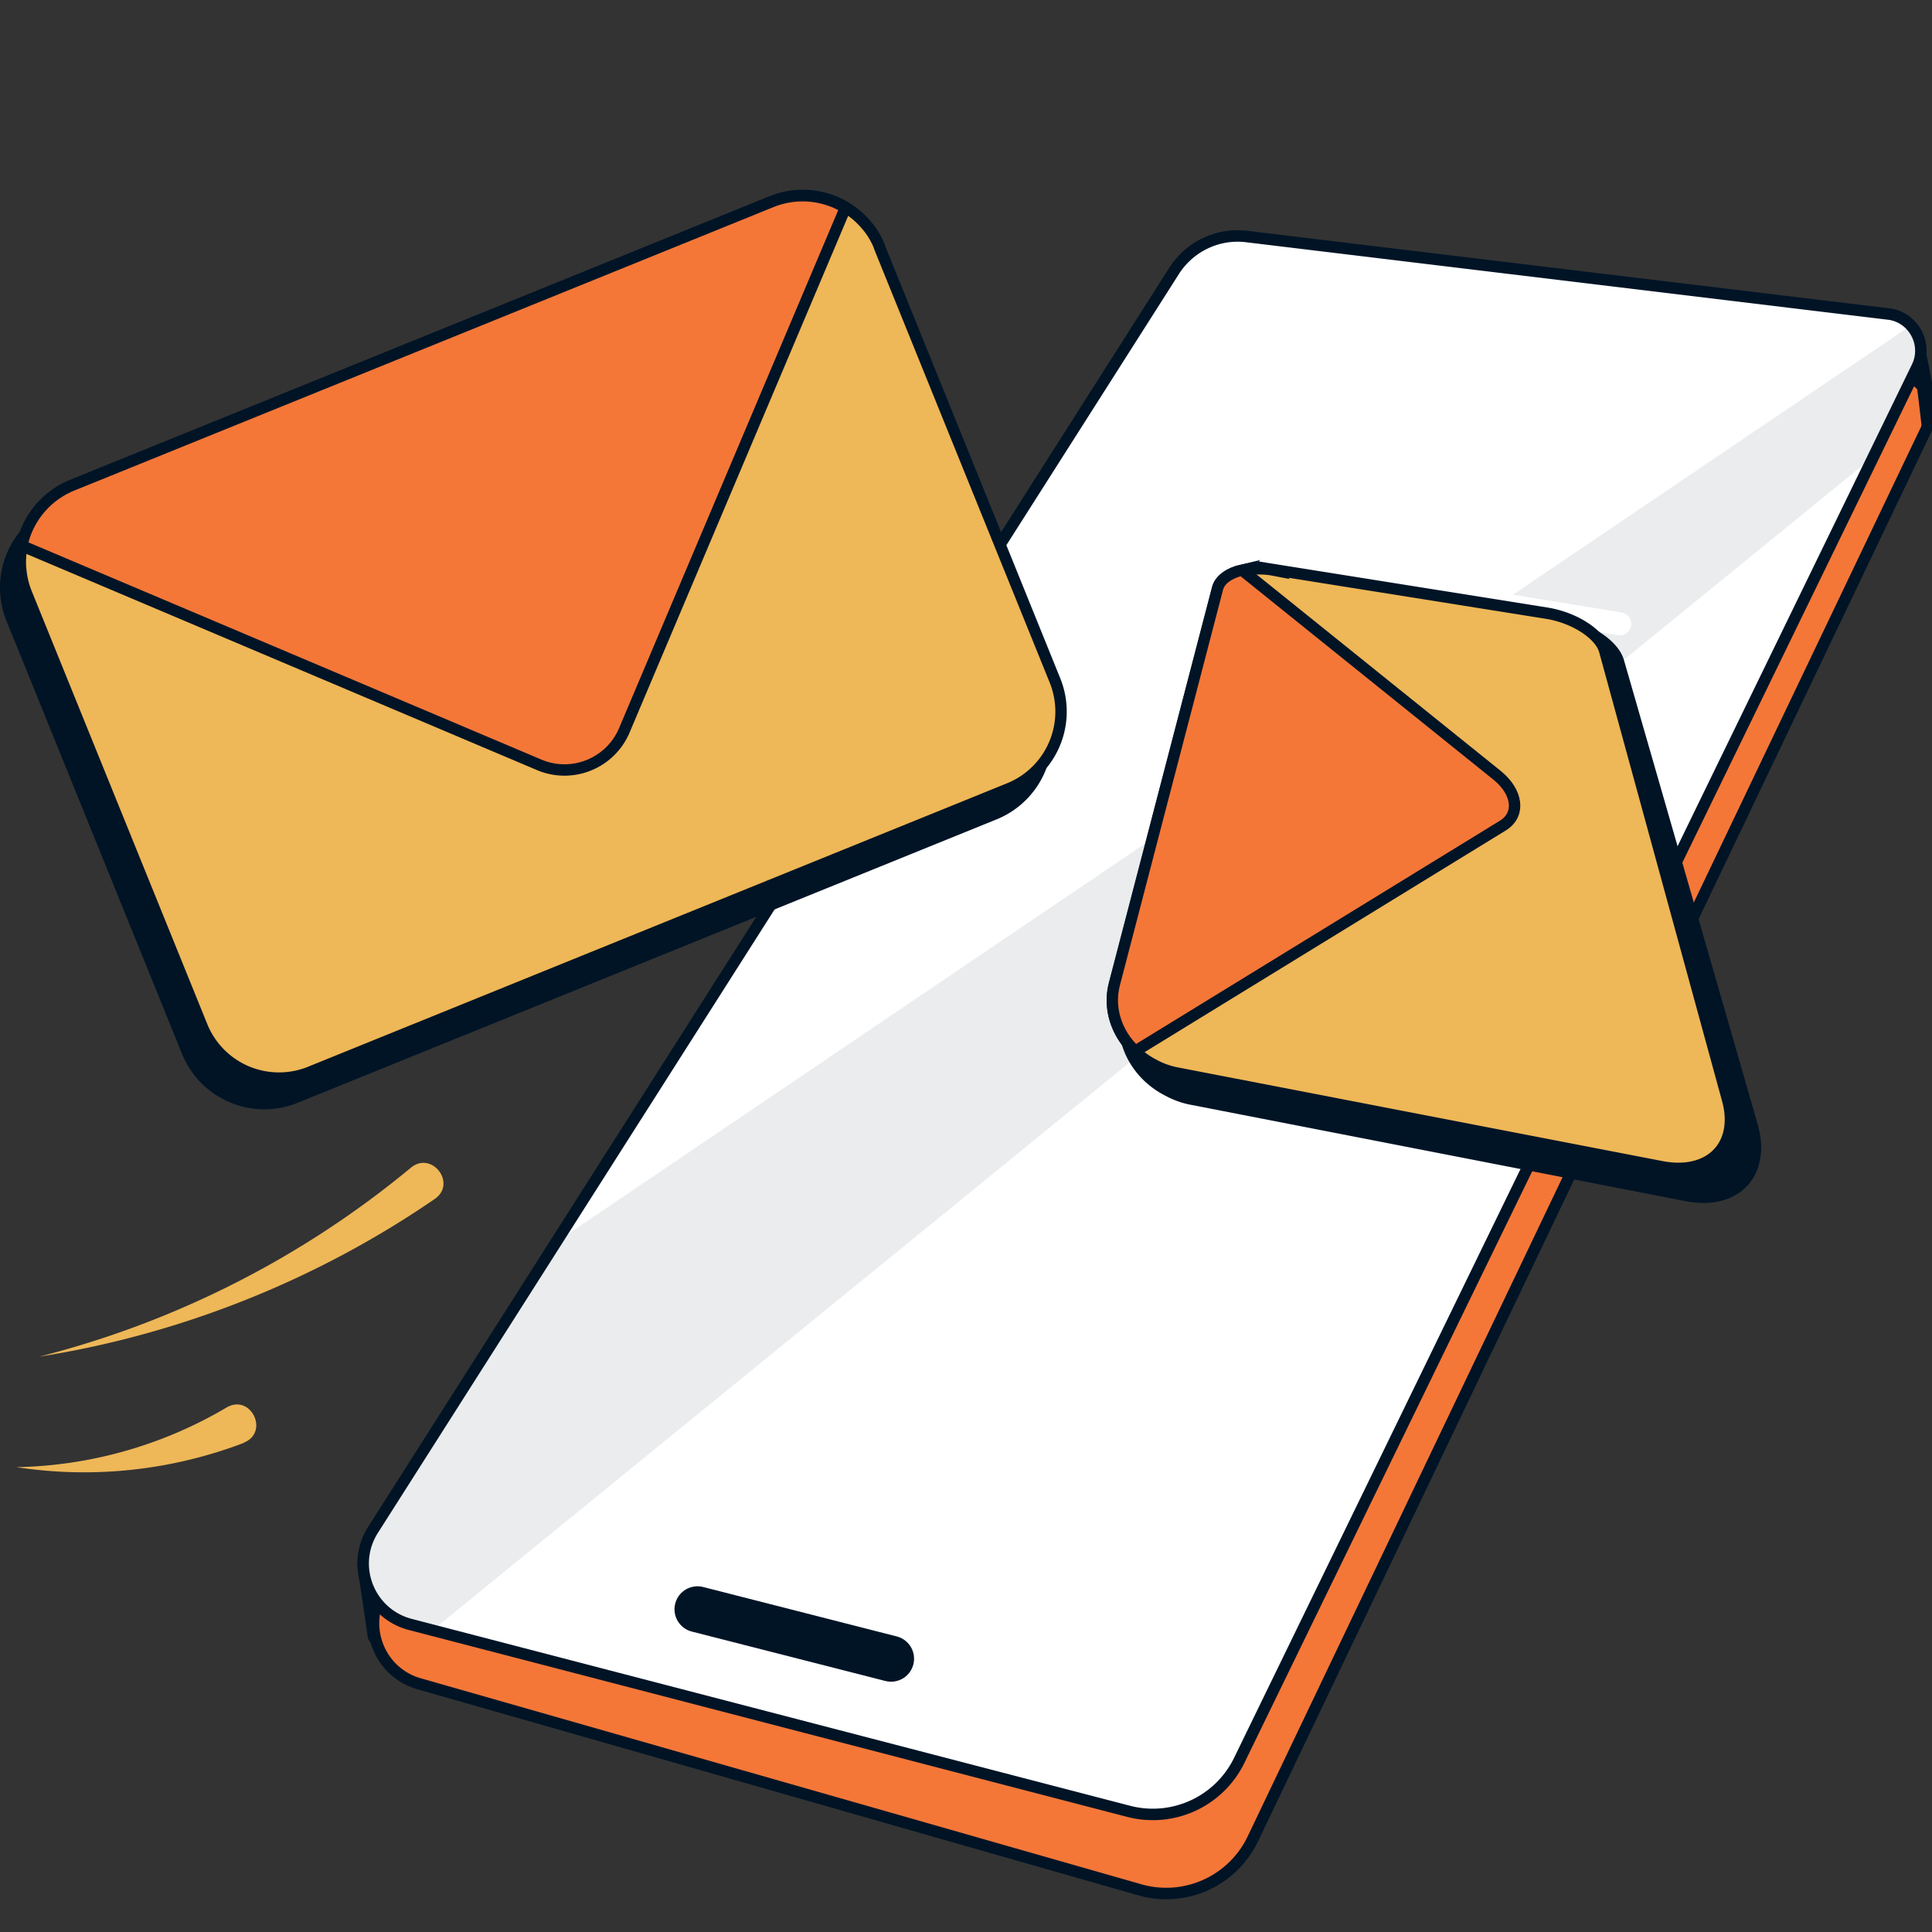
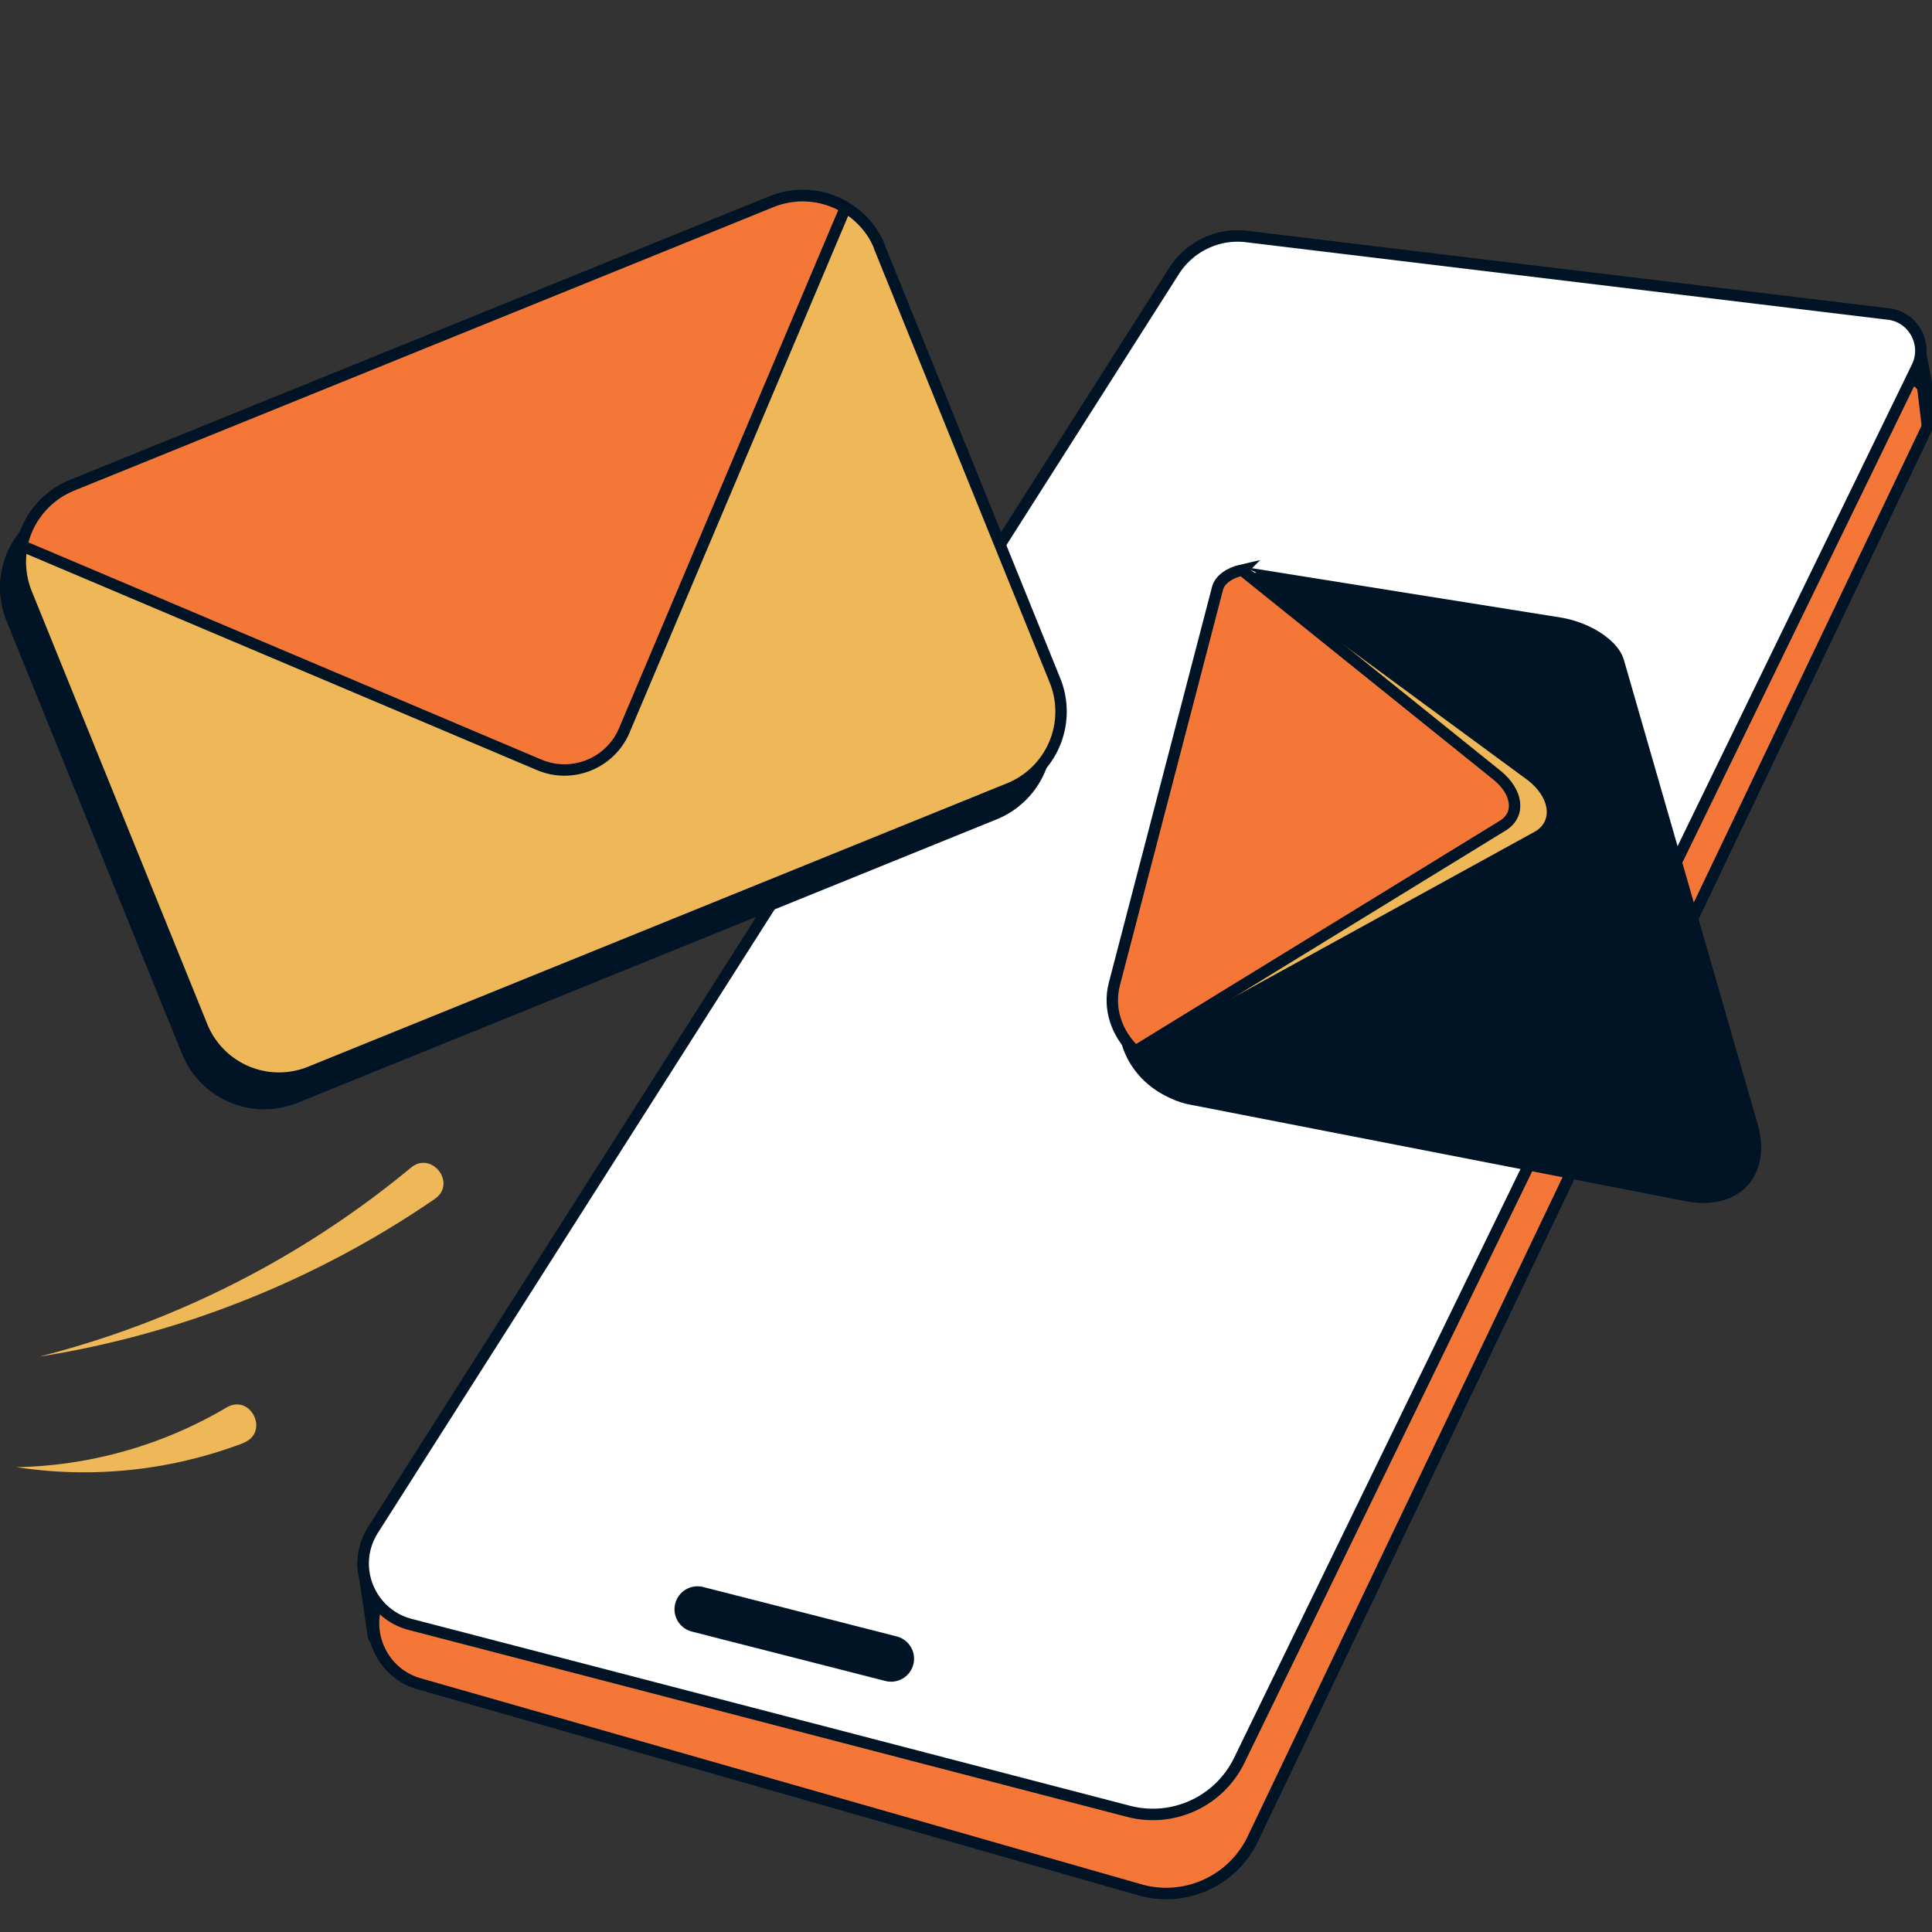
<svg xmlns="http://www.w3.org/2000/svg" width="10" height="10">
  <rect width="100%" height="100%" fill="#333333" stroke="none" />
  <style>.L{mix-blend-mode:multiply}.B{isolation:isolate}.O{stroke:#001426}.P{stroke-miterlimit:10}.Q{fill:#eeb757}.R{stroke-linejoin:round}.S{fill:#001426}.T{stroke-width:.5}.U{fill:#f47738}.V{stroke-width:.059}.W{stroke-linecap:round}</style>
  <defs>
    <clipPath id="A">
      <path d="M97.8 29.85l-27.91-3.37c-1.24-.15-2.46.43-3.14 1.48L31.9 82.73c-1 1.57-.18 3.65 1.62 4.12l31.25 8.13a4.18 4.18 0 0 0 4.8-2.21l29.49-60.62c.48-.99-.16-2.17-1.25-2.3z" fill="#fff" class="O P T" />
    </clipPath>
    <path id="B" d="M97.8 29.85l-27.91-3.37c-1.24-.15-2.46.43-3.14 1.48L31.9 82.73c-1 1.57-.18 3.65 1.62 4.12l31.25 8.13a4.18 4.18 0 0 0 4.8-2.21l29.49-60.62c.48-.99-.16-2.17-1.25-2.3z" />
  </defs>
  <g class="B">
    <g transform="matrix(.119 0 0 .119 -1.865 -1.927)">
      <g class="O T">
        <path d="M31.92 87.39l-.46-3.14 1.17 2.85-.58.49z" class="R S" />
        <path d="M98.26 32.45l-27.91-3.37c-1.24-.15-2.46.43-3.14 1.48L32.35 85.33c-1 1.57-.18 3.65 1.62 4.12l31.38 8.97a4.18 4.18 0 0 0 4.8-2.21l29.36-61.46c.48-.99-.16-2.17-1.25-2.3z" class="P U" />
        <path d="M99.51 34.75l-.48-4.06.61 3.09z" class="R S" />
      </g>
      <use href="#B" fill="#fff" />
      <g clip-path="url(#A)">
-         <path d="M102.41 27.9L22.45 82l3.06 12.41 78.82-64.2z" fill="#c7cbce" opacity=".36" />
-       </g>
+         </g>
      <g fill="none" class="O">
        <use href="#B" class="P T" />
        <path d="M54.43 88.34l-8.42-2.15" stroke-width="2" class="R W" />
      </g>
    </g>
    <path d="M8.384 3.229l-2.49-.408" stroke="#fff" fill="none" stroke-width=".119" class="R W" />
    <g class="O P V">
      <path d="M6.631 2.995l1.44.23c.144.023.28.11.306.199l.692 2.402c.07.243-.081.413-.34.362L6.172 5.69c-.045-.008-.088-.024-.127-.045a.44.44 0 0 1-.101-.071c-.1-.095-.146-.23-.114-.362l.518-2.116c.012-.047.061-.082.128-.097.025-.006.052-.009.082-.009s.05.001.075.006z" class="S" />
-       <path d="M6.584 2.947l1.423.227c.142.023.275.108.299.195l.636 2.323c.064.234-.088.395-.341.347l-2.504-.484c-.044-.008-.087-.023-.123-.043a.39.39 0 0 1-.097-.069c-.097-.091-.141-.222-.108-.348l.534-2.048c.012-.046.062-.08.128-.095a.35.35 0 0 1 .081-.008c.024 0 .049.001.075.006z" class="Q" />
    </g>
    <path class="L Q" d="M6.429 2.951L7.91 4.04c.11.087.129.205.039.262l-2.073 1.14c-.097-.091.066-.182.095-.31l.461-2.065c.011-.046-.069-.101-.002-.115z" />
    <g class="O P V">
      <path d="M6.429 2.951l1.32 1.062c.107.087.122.203.03.26L5.876 5.441c-.097-.091-.141-.222-.108-.348l.534-2.048c.012-.046.062-.08.128-.095z" class="U" />
      <path d="M4.477 1.413l.908 2.242a.43.43 0 0 1-.236.558L1.529 5.681a.43.43 0 0 1-.559-.236L.061 3.203a.43.43 0 0 1-.03-.126c-.004-.04-.001-.082.007-.121.027-.135.121-.256.26-.313l3.621-1.468a.43.43 0 0 1 .493.126c.027.032.049.069.065.11z" class="S" />
      <path d="M4.553 1.281l.908 2.242a.43.43 0 0 1-.236.558L1.605 5.549a.43.43 0 0 1-.559-.236L.137 3.071a.43.43 0 0 1-.03-.126c-.004-.04-.001-.082.007-.121.027-.135.121-.256.26-.313l3.621-1.468a.43.43 0 0 1 .493.126c.027.032.049.069.065.11z" class="Q" />
    </g>
    <path class="L Q" d="M4.376 1.075L3.313 3.979c-.072.172-.271.253-.443.179L.113 2.825c.027-.135.202-.056.342-.112l3.621-1.468c.129-.052.189-.239.3-.171z" />
    <path d="M4.376 1.075L3.232 3.779c-.072.172-.271.253-.443.179L.113 2.825c.027-.135.121-.256.26-.313l3.621-1.468a.43.43 0 0 1 .381.03z" class="O P U V" />
    <path d="M2.25 6.206c-.616.423-1.322.702-2.047.816a4.91 4.91 0 0 0 1.925-.979c.108-.087.238.083.122.163zm-.987 1.262a2.32 2.32 0 0 1-1.178.126 2.22 2.22 0 0 0 1.088-.309c.126-.073.224.13.087.183h0z" class="Q" />
  </g>
</svg>